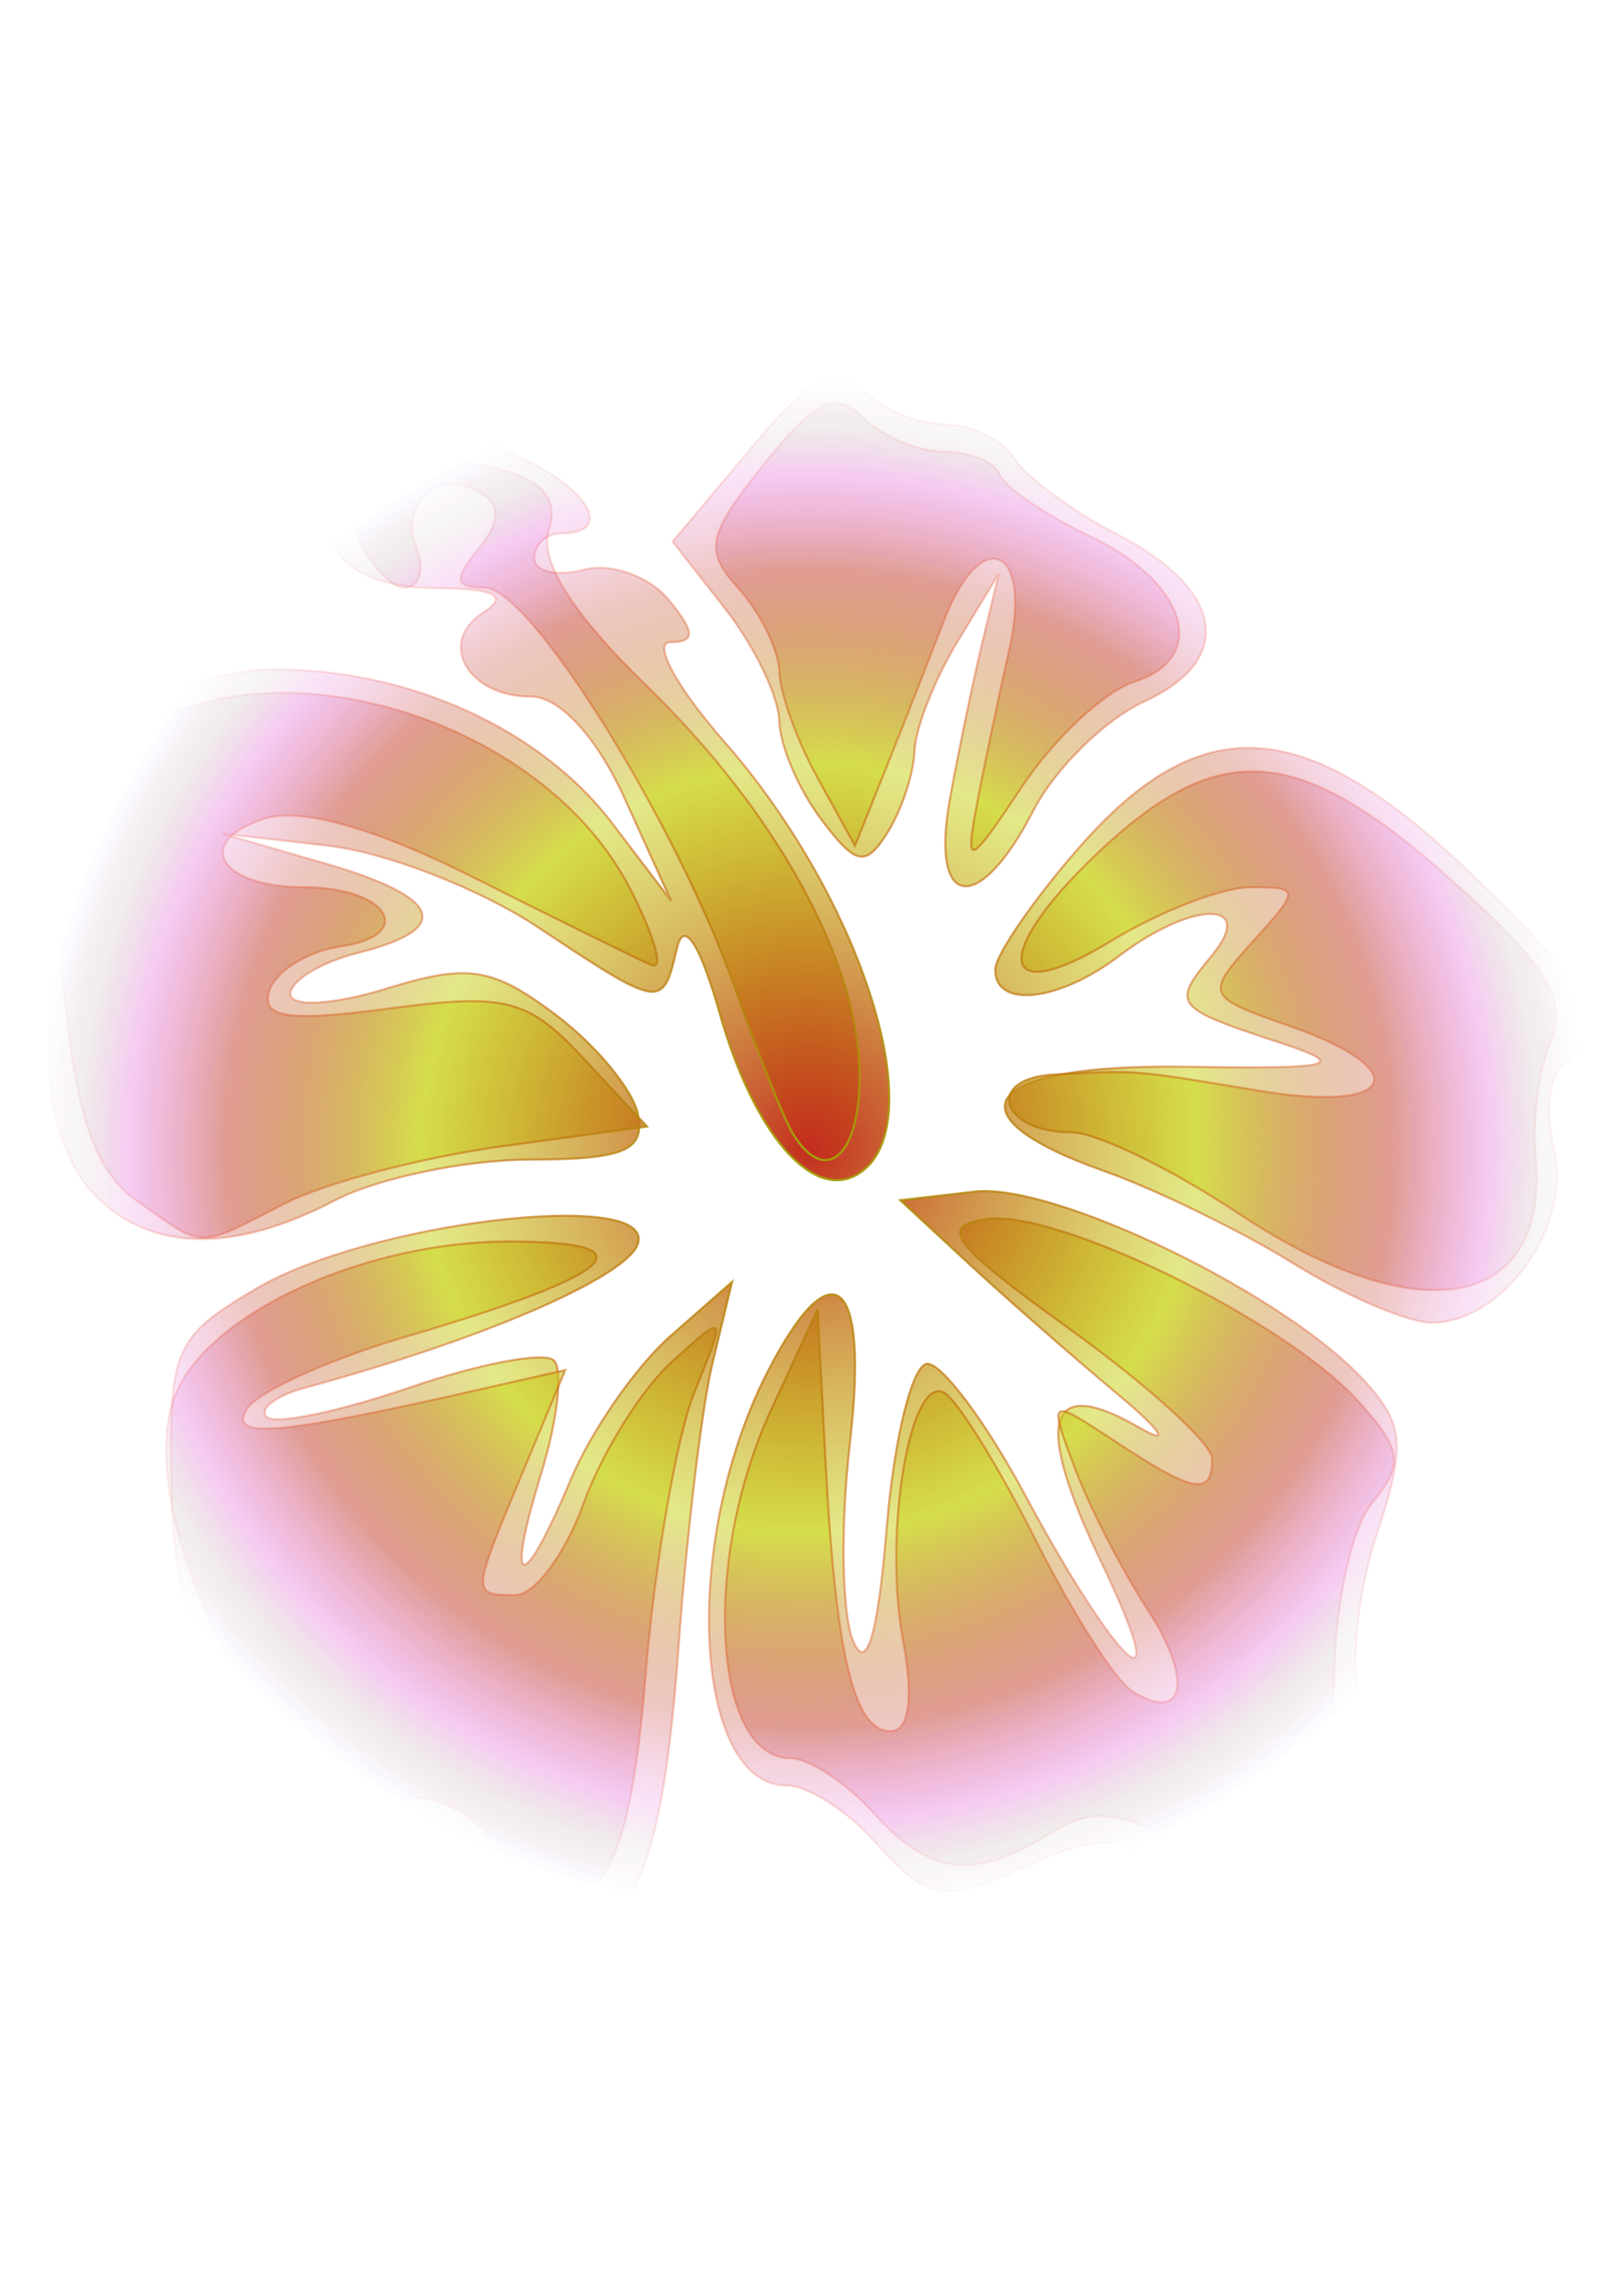
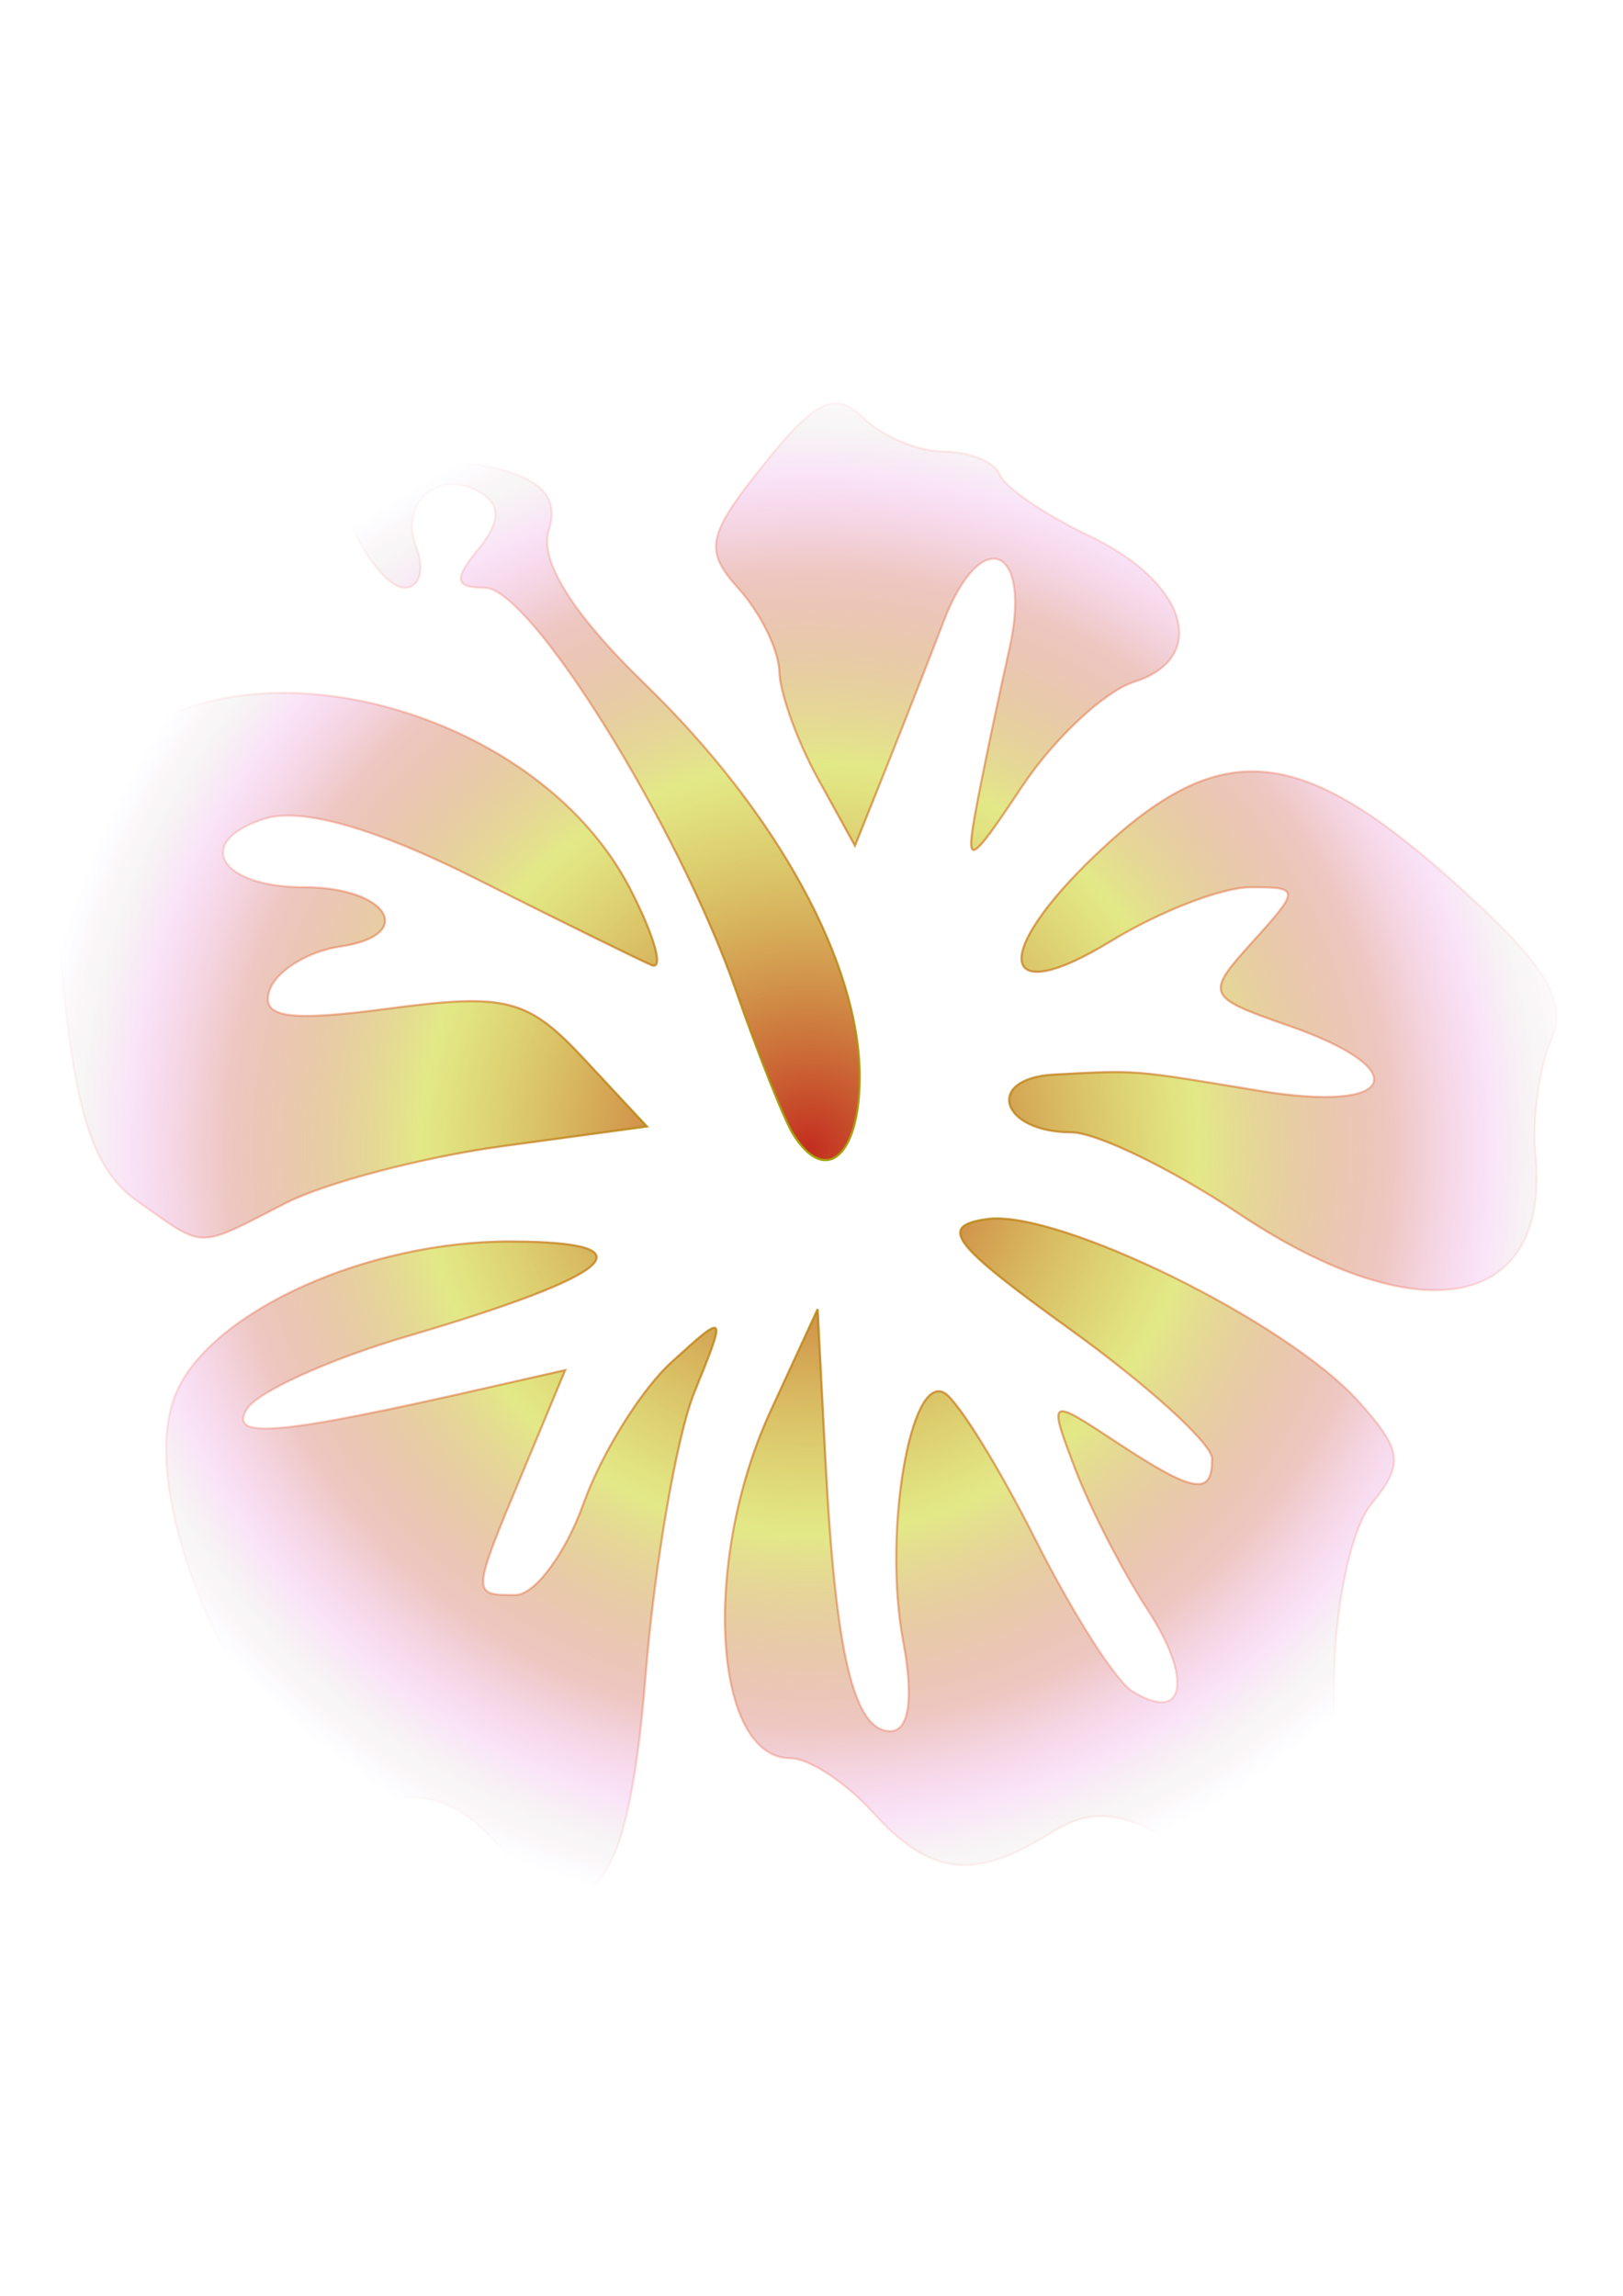
<svg xmlns="http://www.w3.org/2000/svg" xmlns:xlink="http://www.w3.org/1999/xlink" version="1.0" width="744.094" height="1052.362" id="svg2">
  <defs id="defs4">
    <linearGradient id="linearGradient5558">
      <stop id="stop5560" style="stop-color:#a2a409;stop-opacity:1" offset="0" />
      <stop id="stop5562" style="stop-color:#f41109;stop-opacity:0" offset="1" />
    </linearGradient>
    <linearGradient id="linearGradient5528">
      <stop id="stop5530" style="stop-color:#c32d1f;stop-opacity:1" offset="0" />
      <stop id="stop5540" style="stop-color:#c7d20f;stop-opacity:0.498" offset="0.5" />
      <stop id="stop5542" style="stop-color:#b91d07;stop-opacity:0.247" offset="0.75" />
      <stop id="stop5544" style="stop-color:#d61dc3;stop-opacity:0.122" offset="0.875" />
      <stop id="stop5546" style="stop-color:#866161;stop-opacity:0.059" offset="0.938" />
      <stop id="stop5548" style="stop-color:#8b186a;stop-opacity:0.027" offset="0.969" />
      <stop id="stop5550" style="stop-color:#2b48da;stop-opacity:0.012" offset="0.984" />
      <stop id="stop5552" style="stop-color:#3027de;stop-opacity:0.004" offset="0.992" />
      <stop id="stop5554" style="stop-color:#33666f;stop-opacity:0" offset="0.996" />
      <stop id="stop5532" style="stop-color:#36a500;stop-opacity:0" offset="1" />
    </linearGradient>
    <radialGradient cx="376.899" cy="518.219" r="357.489" fx="376.899" fy="518.219" id="radialGradient5556" xlink:href="#linearGradient5528" gradientUnits="userSpaceOnUse" gradientTransform="matrix(1,0,0,0.99,0,4.954)" />
    <radialGradient cx="376.899" cy="518.219" r="357.489" fx="376.899" fy="518.219" id="radialGradient5564" xlink:href="#linearGradient5558" gradientUnits="userSpaceOnUse" gradientTransform="matrix(1,0,0,0.99,0,4.954)" />
  </defs>
  <g id="layer1">
    <g transform="translate(-5.714,8.571)" id="g4730" style="fill:url(#radialGradient5556);fill-opacity:1;stroke:url(#radialGradient5564)">
-       <path d="M 234.894,847.333 C 217.514,833.607 190.194,822.065 174.183,821.686 C 125.1,820.521 85.911,756.901 84.308,675.782 C 83.005,609.819 85.134,604.649 122.81,582.292 C 174.541,551.594 306.339,535.986 298.174,561.524 C 293.331,576.673 227.166,605.317 145.614,627.571 C 132.241,631.22 124.302,637.22 127.971,640.904 C 131.64,644.587 161.061,638.563 193.352,627.516 C 225.642,616.47 255.492,610.875 259.684,615.085 C 263.877,619.294 261.301,642.387 253.96,666.403 C 237.182,721.288 244.903,723.064 267.475,669.512 C 276.877,647.206 297.341,617.725 312.95,603.999 L 341.33,579.041 L 332.327,616.477 C 327.375,637.067 320.364,696.029 316.746,747.504 C 310.631,834.511 298.212,872.291 275.726,872.291 C 270.649,872.291 252.275,861.06 234.894,847.333 z M 406.071,834.855 C 393.699,821.128 375.915,809.897 366.552,809.897 C 323.194,809.897 317.968,697.253 357.742,620.028 C 387.493,562.265 404.258,576.921 395.362,652.915 C 391.008,690.114 391.636,730.825 396.758,743.385 C 402.958,758.586 408.149,741.188 412.286,691.35 C 415.704,650.17 424.093,616.519 430.929,616.569 C 437.764,616.619 457.758,643.432 475.359,676.153 C 518.782,756.877 545.627,780.651 510.441,707.222 C 479.457,642.563 485.465,621.286 527.815,645.689 C 542.885,654.372 538.436,647.453 517.929,630.312 C 497.421,613.171 466.661,586.2 449.571,570.376 L 418.5,541.605 L 452.601,537.664 C 489.21,533.433 596.16,585.411 631.485,624.602 C 649.693,644.803 650.346,653.945 636.57,695.854 C 627.879,722.297 624.658,756.241 629.414,771.286 C 639.539,803.315 607.758,859.812 579.616,859.812 C 569.428,859.812 550.396,853.106 537.324,844.909 C 518.901,833.358 506.23,833.358 480.979,844.909 C 437.665,864.724 432.351,864.01 406.071,834.855 z M 598.714,570.585 C 574.789,555.691 535.639,536.58 511.714,528.116 C 438.344,502.163 456.431,479.033 549,480.435 C 618.032,481.48 624.361,479.869 592.5,469.367 C 543.787,453.31 542.71,451.943 561.179,429.599 C 582.427,403.894 552.546,403.961 518.66,429.694 C 491.158,450.58 462,453.81 462,435.971 C 462,429.346 479.358,404.077 500.573,379.816 C 556.242,316.158 603.185,318.845 678.196,389.986 C 735.768,444.586 745.98,464.952 722.954,479.24 C 716.094,483.497 713.96,500.901 718.213,517.915 C 726.898,552.659 695.126,597.791 662.038,597.713 C 651.135,597.687 622.639,585.48 598.714,570.585 z M 47.237,537.135 C 35.742,524.381 27.265,497.708 28.399,477.861 C 29.534,458.014 26.316,426.475 21.248,407.773 C 7.945,358.681 69.092,298.271 132.086,298.271 C 193.524,298.271 253.496,325.609 286.113,368.483 L 313.392,404.34 L 292.18,357.545 C 279.388,329.325 262.305,310.749 249.146,310.749 C 220.012,310.749 205.924,285.749 227.372,272.109 C 239.251,264.555 232.529,261.158 205.437,261.026 C 181.414,260.908 163.469,253.235 158.83,241.096 C 148.277,213.485 148.316,213.394 177.27,197.835 C 196.659,187.417 212.434,187.69 239.413,198.91 C 274.291,213.415 288.71,235.877 263.143,235.877 C 256.307,235.877 250.714,240.967 250.714,247.188 C 250.714,253.408 260.892,255.826 273.332,252.559 C 285.773,249.293 303.236,255.434 312.14,266.206 C 324.493,281.151 324.719,285.792 313.091,285.792 C 304.711,285.792 315.911,306.441 337.982,331.68 C 401.734,404.582 433.819,508.052 399.313,529.464 C 378.358,542.467 351.409,511.329 335.664,455.92 C 326.527,423.769 319.128,412.565 316.02,426.177 C 309.643,454.109 308.893,453.993 252.19,416.318 C 225.952,398.884 182.727,382.138 156.135,379.104 L 107.786,373.587 L 154.393,387.083 C 208.491,402.749 213.915,417.097 169.929,428.182 C 152.839,432.488 138.857,440.995 138.857,447.085 C 138.857,453.175 158.578,452.081 182.681,444.654 C 220.312,433.058 231.29,434.732 260.36,456.503 C 278.98,470.448 296.023,491.089 298.233,502.372 C 301.462,518.856 291.694,522.902 248.518,522.964 C 218.965,523.006 178.766,531.43 159.186,541.682 C 111.336,566.739 72.499,565.161 47.237,537.135 z M 441.247,357.545 C 445.293,335.239 451.969,302.95 456.081,285.792 L 463.558,254.595 L 444.576,285.792 C 434.137,302.95 425.311,325.412 424.964,335.707 C 424.617,346.002 419.047,362.821 412.586,373.082 C 402.509,389.087 398.175,388.2 382.1,366.843 C 371.794,353.15 363.184,332.876 362.967,321.791 C 362.749,310.706 351.657,287.706 338.318,270.679 L 314.065,239.721 L 349.724,197.244 C 378.418,163.063 388.497,157.813 401.321,170.364 C 410.086,178.943 427.046,185.962 439.011,185.962 C 450.976,185.962 465.237,192.982 470.704,201.561 C 476.17,210.14 497.382,225.775 517.841,236.306 C 567.047,261.634 572.28,293.841 530.31,313.042 C 512.221,321.317 489.308,343.84 479.392,363.094 C 454.378,411.659 432.021,408.407 441.247,357.545 z" id="path4736" style="fill:url(#radialGradient5556);fill-opacity:1;stroke:url(#radialGradient5564)" />
-       <path d="M 226.379,841.725 C 217.582,831.083 198.134,822.376 183.161,822.376 C 108.075,822.376 43.964,656.343 99.547,605.838 C 146.91,562.802 300.429,526.983 300.429,558.968 C 300.429,571.613 227.095,602.888 166.821,615.948 C 144.605,620.761 126.429,629.869 126.429,636.187 C 126.429,651.99 139.642,650.692 201.376,628.823 C 230.645,618.455 257.073,612.463 260.106,615.508 C 263.139,618.553 258.913,641.451 250.714,666.392 C 229.31,731.509 244.331,734.373 272.513,670.549 C 311.386,582.514 358.216,557.899 323.513,643.742 C 315.702,663.063 308.711,718.179 307.977,766.222 C 306.69,850.478 305.504,853.706 274.508,857.323 C 256.625,859.41 235.279,852.492 226.379,841.725 z M 409.401,834.855 C 400.863,821.128 384.636,809.897 373.34,809.897 C 347.814,809.897 337.714,784.731 337.714,721.125 C 337.714,664.773 366.958,585.281 387.689,585.281 C 397.322,585.281 399.052,606.125 393.273,652.564 C 385.124,718.048 392.763,772.461 410.106,772.461 C 414.821,772.461 416.671,747.116 414.217,716.137 C 411.764,685.159 413.188,650.835 417.382,639.86 C 428.317,611.25 457.411,638.145 489.369,706.406 C 514.805,760.737 536.571,785.553 536.571,760.222 C 536.571,752.68 524.996,723.727 510.847,695.883 C 481.634,638.389 487.284,620.422 524.067,653.844 C 537.78,666.305 549,670.69 549,663.59 C 549,656.49 523.832,629.974 493.071,604.667 C 396.933,525.57 433.129,509.123 554.335,576.828 C 642.274,625.95 660.898,649.718 639.016,684.898 C 630.522,698.555 623.571,737.685 623.571,771.853 C 623.571,848.591 593.965,873.616 542.912,840.03 C 514.153,821.11 509.319,821.081 481.08,839.659 C 441.126,865.944 428.2,865.077 409.401,834.855 z M 586.682,560.664 C 556.139,540.32 515.591,520.244 496.575,516.05 C 477.559,511.857 462,503.08 462,496.547 C 462,474.805 502.426,468.69 563.339,481.218 C 624.279,493.752 649.853,480.071 592.5,465.618 C 559.918,457.408 550.369,429.103 576.964,419.567 C 585.509,416.503 588.544,409.723 583.709,404.501 C 578.874,399.279 554.785,406.933 530.177,421.511 C 449.557,469.27 437.48,448.508 505.914,379.798 C 561.379,324.109 592.359,324.205 664.051,380.285 C 719.217,423.437 720.941,426.821 717.955,486.106 C 714.937,546.014 686.093,597.825 655.824,597.706 C 648.339,597.677 617.225,581.008 586.682,560.664 z M 59.205,543.981 C 42.747,531.898 35.627,505.898 31.888,444.235 C 27.604,373.558 30.589,357.06 51.457,336.108 C 85.713,301.715 132.794,292.496 188.545,309.267 C 238.317,324.239 312.857,397.332 312.857,431.166 C 312.857,451.718 305.037,448.248 219.985,389.947 C 206.501,380.705 175.74,373.57 151.627,374.092 L 107.786,375.042 L 147.287,389.691 C 197.955,408.481 212.131,423.058 179.736,423.058 C 165.762,423.058 147.535,431.278 139.23,441.324 C 126.213,457.073 132.434,458.604 184.356,452.43 C 232.651,446.687 250.505,450.084 274.483,469.578 C 313.452,501.261 301.938,517.182 237.287,521.012 C 208.518,522.717 169.287,532.259 150.107,542.217 C 107.032,564.582 87.775,564.956 59.205,543.981 z M 350.364,482.331 C 341.991,460.026 329.478,426.406 322.557,407.62 C 315.637,388.835 293.968,348.123 274.404,317.15 C 247.408,274.41 231.183,260.835 207.098,260.835 C 167.116,260.835 152.936,227.824 183.332,205.508 C 212.032,184.438 267.855,205.55 257.194,233.442 C 247.541,258.7 273.192,285.816 298.23,276.823 C 309.693,272.705 315.135,273.716 310.324,279.068 C 305.513,284.42 320.597,313.809 343.844,344.378 C 390.232,405.376 418.44,476.307 407.595,504.684 C 395.602,536.061 366.225,524.587 350.364,482.331 z M 215.759,227.353 C 206.787,223.748 196.067,224.191 191.937,228.338 C 187.808,232.485 195.148,235.434 208.25,234.892 C 222.729,234.293 225.674,231.336 215.759,227.353 z M 440.734,373.143 C 444.147,355.985 451.201,322.823 456.41,299.45 C 470.077,238.12 441.544,260.474 424.356,324.562 C 408.939,382.049 387.184,383.123 368.768,327.307 C 361.922,306.56 348.987,280.712 340.023,269.867 C 326.473,253.474 327.126,243.544 343.893,210.989 C 361.757,176.305 368.38,172.782 401.848,180.162 C 440.806,188.753 541.616,251.221 557.09,276.361 C 561.897,284.169 557.848,293.193 548.093,296.412 C 538.338,299.632 508.796,325.233 482.443,353.303 C 439.355,399.198 435.153,401.197 440.734,373.143 z M 220.964,290.989 C 216.319,278.835 219.097,273.131 228.179,276.17 C 246.758,282.388 256.987,310.749 240.651,310.749 C 233.977,310.749 225.118,301.857 220.964,290.989 z M 275.571,261.571 C 275.571,254.303 281.164,248.356 288,248.356 C 294.836,248.356 300.429,250.832 300.429,253.859 C 300.429,256.885 294.836,262.832 288,267.074 C 281.164,271.316 275.571,268.839 275.571,261.571 z" id="path4734" style="fill:url(#radialGradient5556);fill-opacity:1;stroke:url(#radialGradient5564)" />
      <path d="M 232.329,835.14 C 217.686,818.895 200.747,812.257 185.958,816.969 C 138.998,831.934 61.489,684.911 86.862,628.999 C 103.674,591.953 174.567,560.283 240.164,560.514 C 305.182,560.744 289.002,575.439 192.311,603.975 C 156.772,614.463 123.743,629.463 118.915,637.307 C 110.251,651.382 133.134,649.343 229.803,627.425 L 264.821,619.485 L 245.339,666.3 C 221.811,722.839 221.828,722.546 242.003,722.546 C 250.884,722.546 264.938,703.697 273.235,680.659 C 281.532,657.621 299.726,628.409 313.665,615.743 C 338.818,592.889 338.897,592.993 324.093,629.553 C 315.889,649.815 305.81,708.451 301.695,759.856 C 293.49,862.365 274.978,882.457 232.329,835.14 z M 406.071,822.376 C 393.699,808.649 376.652,797.419 368.189,797.419 C 332.468,797.419 327.33,706.787 359.146,637.914 L 380.579,591.52 L 384.118,660.153 C 388.728,749.542 397.178,784.94 413.906,784.94 C 422.547,784.94 424.669,769.89 419.743,743.528 C 410.55,694.33 423.056,620.215 438.892,630.042 C 445.026,633.848 463.814,664.244 480.643,697.589 C 497.472,730.934 517.313,761.984 524.733,766.588 C 549.029,781.664 552.794,761.415 531.704,729.098 C 520.339,711.683 505.458,682.692 498.635,664.673 C 486.282,632.051 486.361,631.998 517.177,652.272 C 553.077,675.889 561.429,677.373 561.429,660.132 C 561.429,653.257 532.19,626.584 496.454,600.858 C 441.853,561.552 435.736,553.469 458.141,550.232 C 490.205,545.599 595.665,597.248 628.394,633.613 C 648.679,656.151 649.521,662.521 634.608,680.613 C 624.996,692.273 617.357,729.038 617.357,763.634 C 617.357,839.497 593.632,862.176 542.828,834.877 C 516.95,820.972 505.22,820.445 486.259,832.334 C 452.377,853.579 431.904,851.036 406.071,822.376 z M 573.857,547.845 C 543.096,527.314 508.471,510.491 496.912,510.462 C 464.157,510.379 456.981,485.634 489.231,483.973 C 527.832,481.986 523.538,481.644 583.179,491.444 C 645.872,501.746 654.903,482.03 596.805,461.695 C 558.548,448.305 558.148,447.38 580.089,423.039 C 601.814,398.936 601.774,398.102 578.891,398.147 C 565.869,398.173 537.037,409.321 514.821,422.921 C 463.56,454.302 459.685,429.261 508.607,382.764 C 565.254,328.926 601.304,331.946 673.102,396.543 C 715.163,434.385 724.678,449.987 716.863,468.295 C 711.37,481.163 708.146,504.623 709.699,520.428 C 716.687,591.551 657.299,603.537 573.857,547.845 z M 68.882,542.185 C 49.433,528.508 41.101,504.934 35,446.328 C 27.817,377.328 29.946,365.364 53.978,339.679 C 110.758,278.996 250.604,313.428 294.644,398.934 C 305.797,420.589 310.194,436.28 304.415,433.802 C 298.635,431.324 262.163,413.366 223.366,393.894 C 177.797,371.024 143.689,361.403 127.018,366.716 C 94.154,377.189 106.183,398.1 145.071,398.1 C 183.581,398.1 197.074,420.073 161.765,425.285 C 146.819,427.492 132.199,436.584 129.276,445.489 C 125.182,457.967 137.788,459.854 184.231,453.716 C 237.817,446.633 247.706,449.19 273.413,476.777 L 302.325,507.805 L 236.127,516.809 C 199.718,521.761 154.826,533.578 136.367,543.068 C 95.464,564.098 100.128,564.159 68.882,542.185 z M 369.21,511.098 C 365.219,504.614 353.494,475.133 343.155,445.585 C 316.568,369.599 248.73,260.835 227.924,260.835 C 214.235,260.835 213.58,256.97 224.939,243.228 C 234.888,231.191 235.369,223.062 226.461,217.534 C 207.308,205.649 188.571,221.355 196.658,242.516 C 200.509,252.591 198.067,260.835 191.231,260.835 C 181.086,260.835 163.714,233.46 163.714,217.474 C 163.714,206.427 206.79,199.425 233.439,206.14 C 254.801,211.523 261.924,220.076 257.28,234.766 C 252.973,248.389 268.419,272.972 301.453,305.07 C 362.138,364.033 399.857,432.985 399.857,484.954 C 399.857,521.697 384.04,535.19 369.21,511.098 z M 453.51,360.664 C 456.732,343.506 463.456,311.217 468.452,288.912 C 479.089,241.423 455.437,231.637 438.292,276.433 C 432.382,291.875 420.828,321.291 412.618,341.802 L 397.689,379.094 L 380.571,348.041 C 371.156,330.962 363.254,309.008 363.012,299.253 C 362.77,289.499 354.408,272.461 344.43,261.391 C 328.383,243.588 329.711,236.99 355.931,204.254 C 379.744,174.523 388.689,170.312 401.415,182.843 C 410.128,191.422 426.858,198.441 438.593,198.441 C 450.327,198.441 461.793,203.185 464.071,208.982 C 466.35,214.779 484.924,227.457 505.348,237.154 C 549.857,258.287 560.416,292.951 525.713,304.01 C 512.128,308.339 489.007,329.876 474.332,351.871 C 449.735,388.737 448.108,389.424 453.51,360.664 z" id="path4732" style="fill:url(#radialGradient5556);fill-opacity:1;stroke:url(#radialGradient5564)" />
    </g>
  </g>
</svg>